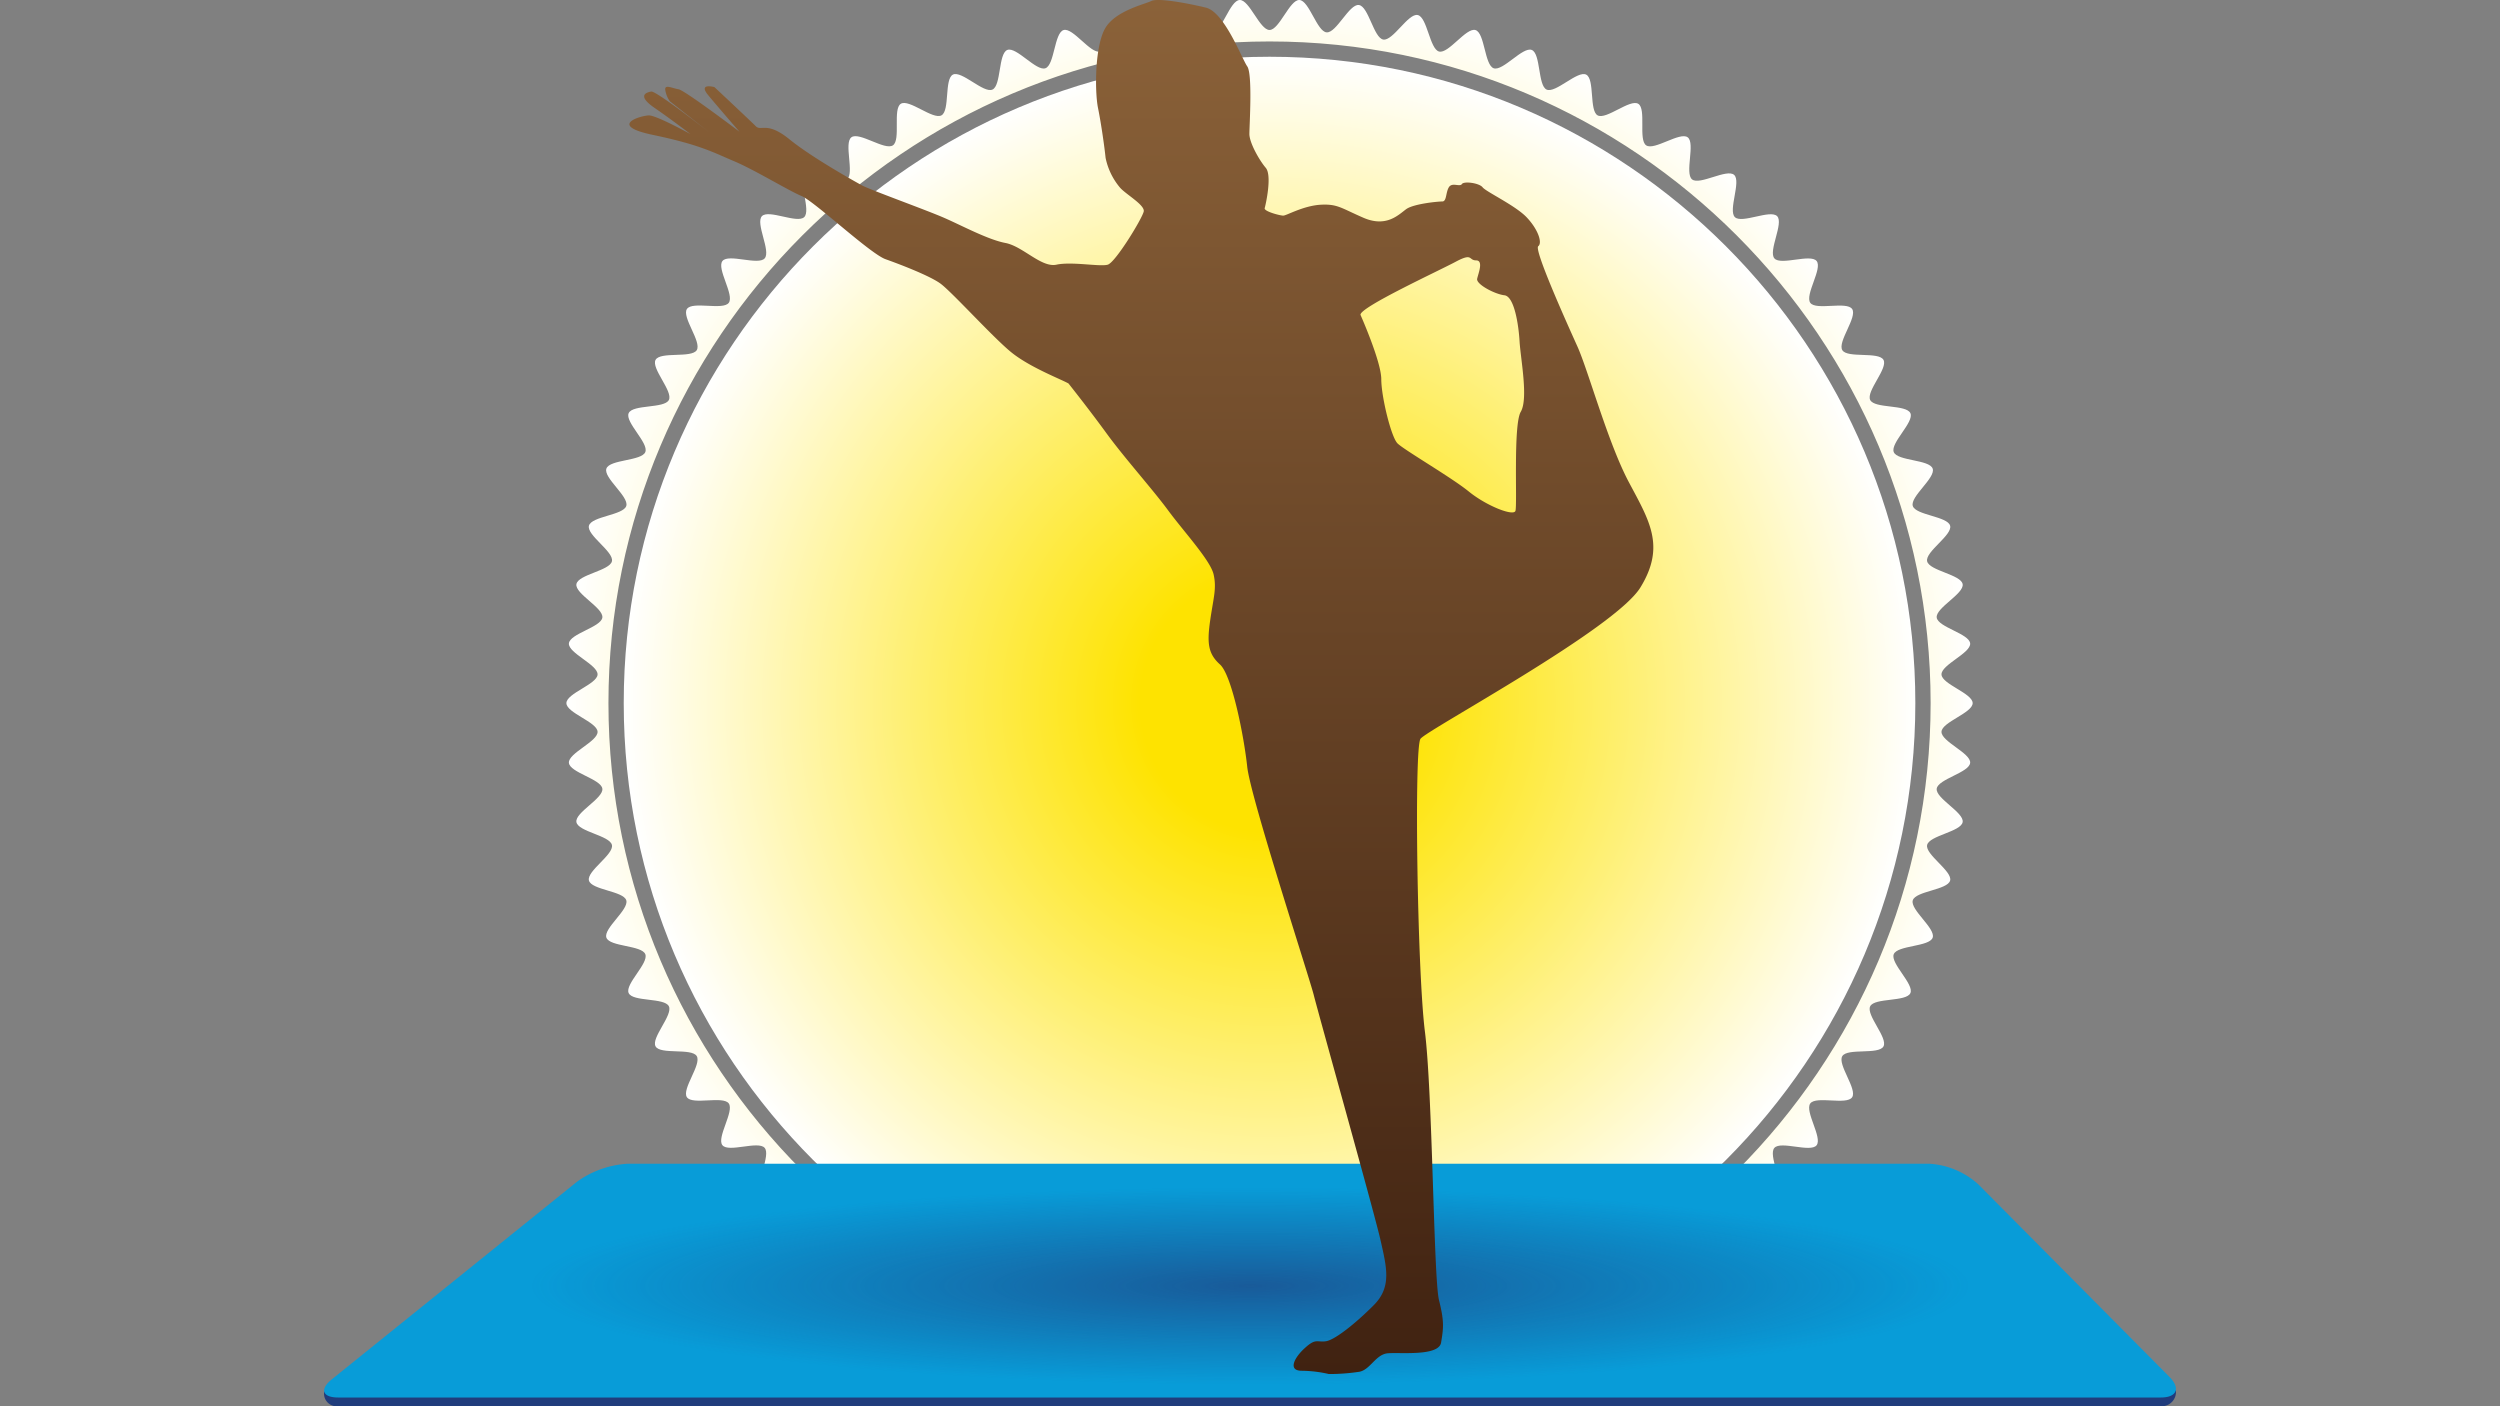
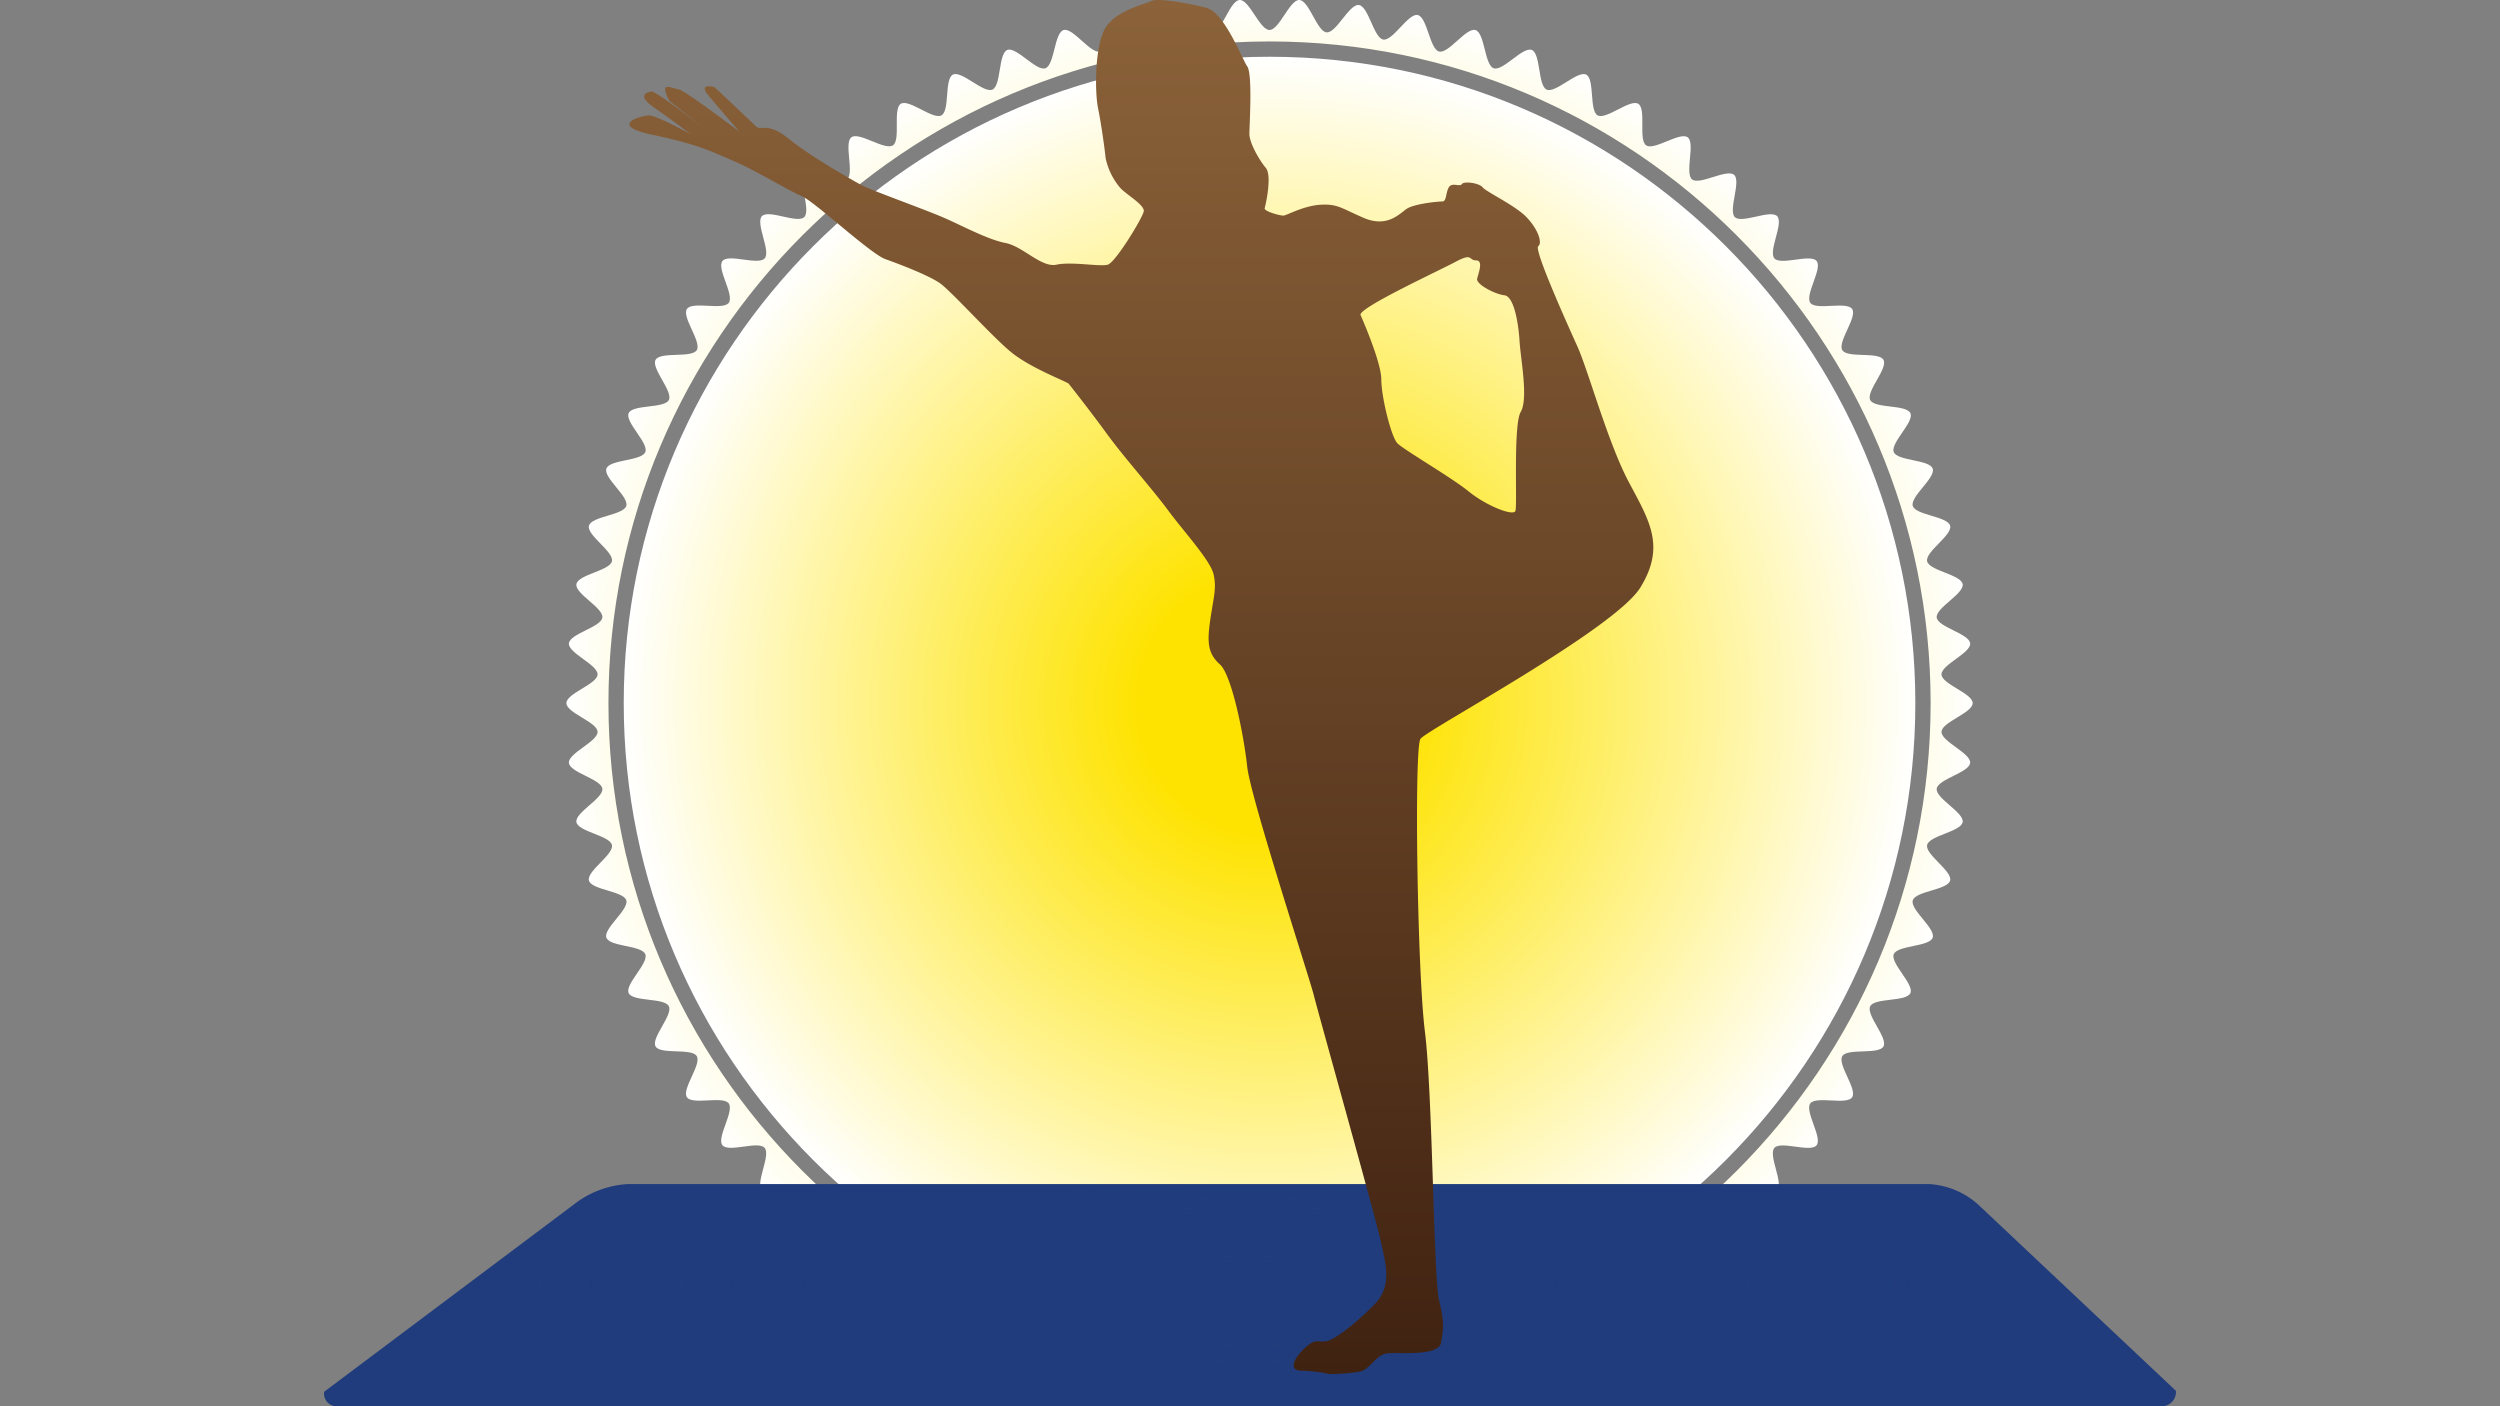
<svg xmlns="http://www.w3.org/2000/svg" xmlns:xlink="http://www.w3.org/1999/xlink" width="640" height="360" viewBox="0 0 640 360">
  <rect x="0" y="0" width="640" height="360" fill="#808080" stroke="none" />
  <defs>
    <style>.cls-1{fill:none;}.cls-2{clip-path:url(#clip-path);}.cls-3{fill:url(#Nouvelle_nuance_de_dégradé_2);}.cls-4{fill:url(#Nouvelle_nuance_de_dégradé_2-2);}.cls-5{fill:#203c7c;}.cls-6{fill:#089cd8;}.cls-7{clip-path:url(#clip-path-2);}.cls-11,.cls-13,.cls-8{opacity:0.68;}.cls-8{fill:url(#Dégradé_sans_nom_27);}.cls-9{fill:url(#Nouvelle_nuance_de_dégradé_1);}.cls-10{clip-path:url(#clip-path-3);}.cls-11{fill:url(#Dégradé_sans_nom_27-2);}.cls-12{clip-path:url(#clip-path-4);}.cls-13{fill:url(#Dégradé_sans_nom_27-3);}</style>
    <clipPath id="clip-path">
      <rect class="cls-1" x="5" width="640" height="360" />
    </clipPath>
    <radialGradient id="Nouvelle_nuance_de_dégradé_2" cx="325" cy="180" r="180" gradientUnits="userSpaceOnUse">
      <stop offset="0.2" stop-color="#fee300" />
      <stop offset="1" stop-color="#fff" />
    </radialGradient>
    <radialGradient id="Nouvelle_nuance_de_dégradé_2-2" cy="180" r="165.399" xlink:href="#Nouvelle_nuance_de_dégradé_2" />
    <clipPath id="clip-path-2">
      <polygon class="cls-1" points="557.037 359.946 82.963 359.946 160.822 297.713 493.885 297.713 557.037 359.946" />
    </clipPath>
    <radialGradient id="Dégradé_sans_nom_27" cx="-85.238" cy="1170.539" r="171.814" gradientTransform="translate(411.505 157.134) scale(1.073 0.147)" gradientUnits="userSpaceOnUse">
      <stop offset="0" stop-color="#203c7c" />
      <stop offset="1" stop-color="#203c7c" stop-opacity="0" />
    </radialGradient>
    <linearGradient id="Nouvelle_nuance_de_dégradé_1" x1="292.19" y1="351.751" x2="292.19" gradientUnits="userSpaceOnUse">
      <stop offset="0" stop-color="#402211" />
      <stop offset="1" stop-color="#8b6239" />
    </linearGradient>
    <clipPath id="clip-path-3">
      <polygon class="cls-1" points="1289.999 359.927 650.001 359.927 755.11 275.912 1204.744 275.912 1289.999 359.927" />
    </clipPath>
    <radialGradient id="Dégradé_sans_nom_27-2" cx="520.243" cy="1162.655" r="231.948" gradientTransform="translate(411.505 147.556) scale(1.073 0.147)" xlink:href="#Dégradé_sans_nom_27" />
    <clipPath id="clip-path-4">
-       <polygon class="cls-1" points="-8.471 359.927 -651.529 359.927 -545.918 275.51 -94.134 275.51 -8.471 359.927" />
-     </clipPath>
+       </clipPath>
    <radialGradient id="Dégradé_sans_nom_27-3" cx="-690.72" cy="1162.509" r="233.058" gradientTransform="translate(411.505 147.379) scale(1.073 0.147)" xlink:href="#Dégradé_sans_nom_27" />
  </defs>
  <g id="Fond">
    <g class="cls-2">
      <path class="cls-3" d="M497.022,187.32C497.125,184.839,505,182.507,505,180s-7.875-4.839-7.979-7.321c-.104-2.504,7.548-5.487,7.34-7.963-.209-2.495-8.252-4.154-8.564-6.619-.315-2.484,7.058-6.102,6.641-8.553-.42-2.467-8.574-3.437-9.095-5.868-.524-2.445,6.514-6.678,5.89-9.084-.628-2.42-8.835-2.69-9.562-5.069-.731-2.391,5.921-7.21,5.092-9.557-.832-2.356-9.032-1.924-9.96-4.233-.931-2.318,5.284-7.688,4.258-9.956-1.029-2.276-9.163-1.144-10.285-3.367-1.125-2.229,4.611-8.11,3.396-10.283-1.218-2.179-9.227-.359-10.534-2.479-1.31-2.124,3.908-8.471,2.512-10.535-1.398-2.067-9.223.425-10.706-1.578-1.484-2.005,3.178-8.771,1.612-10.71s-9.154,1.204-10.801-.667,2.428-9.008.703-10.808-9.02,1.973-10.818.246,1.661-9.18-.209-10.829-8.821,2.727-10.76,1.158c-1.937-1.568.882-9.287-1.121-10.773-2.001-1.484-8.559,3.463-10.624,2.063-2.062-1.398.095-9.329-2.028-10.64-2.119-1.309-8.234,4.177-10.411,2.957-2.172-1.217-.696-9.303-2.924-10.429-2.221-1.123-7.848,4.863-10.123,3.832-2.267-1.027-1.484-9.209-3.801-10.142-2.308-.929-7.404,5.516-9.759,4.682-2.344-.829-2.263-9.048-4.652-9.779-2.377-.728-6.904,6.129-9.322,5.5-2.405-.625-3.026-8.821-5.47-9.346-2.429-.522-6.355,6.697-8.82,6.277-2.449-.417-3.765-8.53-6.247-8.845-2.463-.313-5.762,7.214-8.256,7.004-2.474-.208-4.471-8.181-6.973-8.285-2.479-.104-5.136,7.674-7.64,7.674S319.838-.103,317.358.001c-2.502.105-4.5,8.077-6.974,8.286-2.493.21-5.79-7.317-8.253-7.004-2.482.315-3.799,8.428-6.247,8.845-2.465.42-6.389-6.799-8.818-6.277-2.443.525-3.064,8.72-5.468,9.345-2.418.628-6.944-6.229-9.32-5.502-2.389.732-2.308,8.95-4.652,9.779-2.354.833-7.45-5.612-9.757-4.683-2.316.932-1.534,9.114-3.8,10.141-2.273,1.03-7.899-4.957-10.12-3.834-2.227,1.126-.751,9.211-2.923,10.428-2.177,1.22-8.291-4.267-10.409-2.959-2.123,1.311.033,9.241-2.028,10.639-2.065,1.399-8.621-3.549-10.623-2.065-2.003,1.485.815,9.205-1.123,10.773s-8.89-2.808-10.759-1.16,1.588,9.103-.21,10.829-9.094-2.048-10.819-.248,2.35,8.936.702,10.808-9.234-1.274-10.801.666c-1.566,1.939,3.095,8.705,1.611,10.71-1.483,2.003-9.308-.489-10.707,1.577-1.396,2.064,3.82,8.412,2.51,10.536-1.307,2.121-9.316.301-10.535,2.48-1.216,2.174,4.519,8.056,3.394,10.285-1.122,2.223-9.256,1.092-10.286,3.368-1.026,2.269,5.189,7.64,4.257,9.959-.928,2.31-9.129,1.877-9.961,4.234-.829,2.346,5.822,7.167,5.092,9.557-.727,2.379-8.934,2.65-9.563,5.07-.625,2.407,6.414,6.641,5.889,9.087-.521,2.431-8.676,3.402-9.095,5.869-.417,2.45,6.956,6.069,6.641,8.553-.312,2.466-8.355,4.126-8.565,6.622-.208,2.476,7.444,5.457,7.34,7.961C152.875,175.161,145,177.493,145,180s7.875,4.839,7.979,7.321c.104,2.504-7.548,5.487-7.34,7.963.209,2.495,8.252,4.154,8.564,6.619.315,2.484-7.058,6.103-6.641,8.553.42,2.467,8.574,3.437,9.095,5.868.524,2.446-6.514,6.678-5.89,9.085.628,2.42,8.835,2.69,9.562,5.069.731,2.391-5.921,7.211-5.092,9.557.832,2.357,9.032,1.924,9.96,4.234.931,2.318-5.284,7.688-4.258,9.956,1.029,2.275,9.163,1.144,10.285,3.367,1.125,2.229-4.611,8.11-3.396,10.283,1.218,2.179,9.227.359,10.534,2.479,1.31,2.125-3.908,8.471-2.512,10.535,1.398,2.067,9.223-.425,10.706,1.578,1.484,2.005-3.178,8.771-1.612,10.71,1.567,1.941,9.154-1.204,10.801.668s-2.428,9.008-.703,10.808,9.02-1.972,10.818-.246-1.661,9.18.21,10.829,8.821-2.727,10.76-1.158c1.937,1.568-.882,9.287,1.121,10.773,2.001,1.484,8.559-3.463,10.624-2.063,2.062,1.398-.095,9.328,2.028,10.64,2.119,1.309,8.234-4.177,10.411-2.957,2.172,1.217.696,9.303,2.924,10.429,2.221,1.123,7.848-4.863,10.123-3.832,2.267,1.027,1.484,9.209,3.801,10.142,2.308.929,7.404-5.516,9.759-4.683,2.344.829,2.263,9.048,4.652,9.78,2.377.728,6.904-6.129,9.322-5.501,2.405.625,3.026,8.821,5.47,9.346,2.429.522,6.355-6.697,8.82-6.277,2.449.417,3.765,8.53,6.247,8.846,2.463.313,5.762-7.214,8.256-7.004,2.474.208,4.471,8.181,6.973,8.285,2.479.103,5.136-7.674,7.64-7.674s5.162,7.777,7.641,7.674c2.502-.105,4.5-8.078,6.974-8.286,2.493-.21,5.79,7.317,8.253,7.004,2.482-.315,3.799-8.428,6.247-8.845,2.465-.42,6.389,6.799,8.818,6.277,2.443-.524,3.064-8.72,5.468-9.345,2.418-.628,6.944,6.229,9.32,5.501,2.389-.731,2.308-8.95,4.652-9.779,2.354-.833,7.45,5.612,9.757,4.684,2.316-.932,1.534-9.114,3.8-10.141,2.273-1.03,7.899,4.956,10.12,3.833,2.227-1.126.751-9.211,2.923-10.428,2.177-1.22,8.291,4.267,10.409,2.959,2.123-1.311-.033-9.241,2.028-10.639,2.065-1.399,8.621,3.549,10.623,2.065,2.003-1.485-.815-9.205,1.123-10.773s8.89,2.808,10.759,1.16-1.588-9.103.21-10.829,9.094,2.048,10.819.247-2.35-8.936-.702-10.808,9.234,1.274,10.801-.666c1.566-1.939-3.095-8.705-1.611-10.711,1.483-2.003,9.308.489,10.707-1.577,1.396-2.064-3.82-8.412-2.51-10.536,1.307-2.121,9.316-.301,10.535-2.48,1.216-2.174-4.519-8.056-3.394-10.285,1.122-2.223,9.256-1.092,10.286-3.368,1.026-2.268-5.189-7.64-4.257-9.959.928-2.31,9.129-1.877,9.961-4.234.829-2.347-5.822-7.167-5.092-9.558.727-2.379,8.934-2.65,9.563-5.07.625-2.407-6.414-6.641-5.889-9.087.521-2.431,8.676-3.402,9.095-5.869.417-2.451-6.956-6.069-6.641-8.553.312-2.466,8.355-4.126,8.565-6.622C504.569,192.806,496.917,189.824,497.022,187.32ZM325,349.388c-93.317,0-169.239-75.989-169.239-169.388S231.683,10.612,325,10.612,494.239,86.601,494.239,180,418.317,349.388,325,349.388Z" />
      <path class="cls-4" d="M325,14.528c-91.162,0-165.326,74.23-165.326,165.472S233.838,345.472,325,345.472,490.326,271.242,490.326,180,416.162,14.528,325,14.528Z" />
    </g>
  </g>
  <g id="Petit_tapis" data-name="Petit tapis">
    <g id="Calque_8" data-name="Calque 8">
      <path class="cls-5" d="M557.035,356.049A3.648,3.648,0,0,1,553.192,360H86.597a3.266,3.266,0,0,1-3.62-3.705l64.68-48.517a24.575,24.575,0,0,1,13.21-4.66H493.776a20.55,20.55,0,0,1,12.66,5.271Z" />
-       <path class="cls-6" d="M555.386,352.49c2.878,2.899,1.89,5.271-2.195,5.271H86.597c-4.085,0-4.825-2.097-1.644-4.66l62.704-50.532a24.574,24.574,0,0,1,13.21-4.66H493.776a20.55,20.55,0,0,1,12.66,5.271Z" />
      <g class="cls-7">
        <ellipse class="cls-8" cx="320" cy="329.32" rx="259.53" ry="33.221" />
      </g>
    </g>
    <path class="cls-9" d="M416.908,123.287c-5.299-10.034-10.321-28.44-13.095-34.6-2.774-6.148-11.172-24.804-10.021-25.653,1.099-.837,0-4.211-2.825-7.247-2.773-3.075-10.57-6.698-11.42-7.835-.85-1.1-4.748-1.638-5.299-.838-.55.838-2.499-.549-3.349.838-.825,1.387-.525,3.624-1.675,3.624s-7.247.587-9.196,1.936c-1.974,1.437-5.049,4.761-10.896,2.275-5.848-2.525-6.697-3.624-11.121-3.374-4.473.299-8.673,2.787-9.497,2.787s-5.048-1.1-4.748-1.937c.25-.85,1.949-8.385.25-10.321-1.649-1.937-4.172-6.41-4.172-8.634,0-2.237.849-15.345-.55-17.32-1.374-1.936-5.848-13.944-10.622-15.043C303.974.806,296.428-.581,294.728.256c-1.675.85-9.472,2.537-11.946,7.247-2.525,4.761-2.525,15.933-1.699,20.105.85,4.161,1.699,10.322,1.949,12.808a17.179,17.179,0,0,0,3.623,7.535c1.374,1.686,6.398,4.46,6.148,6.147-.301,1.688-7.247,13.109-9.221,13.658-1.95.587-9.197-.85-13.12,0-3.874.838-8.621-4.723-13.096-5.56-4.473-.851-11.17-4.474-15.619-6.41-4.473-1.974-19.267-7.286-21.192-8.385-1.95-1.088-12.57-6.985-18.419-11.708-5.847-4.761-7.247-1.987-8.646-3.374-1.376-1.387-10.597-10.021-10.597-10.021s-4.173-1.137-1.699,1.937c2.524,3.073,8.097,9.471,8.097,9.471s-13.944-10.572-15.594-10.858c-1.675-.264-3.673-1.4-3.374.287a6.918,6.918,0,0,0,1.15,2.787l10.071,7.922c-4.848-3.761-13.82-10.62-14.845-10.408-1.374.25-3.623,1.086.85,4.173,4.473,3.075,9.172,6.698,9.172,6.698S168.1,29.546,166.15,29.546c-1.924,0-10.871,2.525,1.1,5.011,12.02,2.525,15.344,4.46,20.643,6.697,5.323,2.237,13.944,7.535,17.319,8.935,3.323,1.387,17.568,14.781,21.492,16.168,3.923,1.4,11.12,4.174,13.944,6.161,2.774,1.937,13.345,13.645,18.118,17.568,4.748,3.912,12.845,6.985,14.77,8.085,0,0,5.323,6.697,9.796,12.845,4.449,6.11,11.696,14.207,15.619,19.518,3.874,5.297,10.872,12.845,11.722,16.469.824,3.624,0,5.848-.85,11.708s-.6,8.634,2.523,11.421c3.049,2.824,6.122,18.406,6.948,26.202.849,7.836,15.894,53.881,17.019,58.354,1.099,4.423,15.344,55.23,17.018,62.44,1.649,7.284,3.049,12.295-1.674,17.019-4.748,4.76-10.071,8.971-12.296,9.222-2.198.299-2.499-.838-5.273,1.686-2.774,2.486-4.473,5.86-.85,5.86a32.18,32.18,0,0,1,6.948.837,51.05,51.05,0,0,0,7.847-.587c2.774-.549,4.174-4.473,7.247-4.723,3.074-.288,13.095.85,13.645-2.774.6-3.674.85-5.31-.55-10.871-1.374-5.611-1.623-53.294-3.624-68.924-1.924-15.632-2.774-72.549-1.099-74.748,1.649-2.275,49.931-28.178,56.329-38.799C426.429,139.755,422.231,133.308,416.908,123.287Zm-27.59-17.869c-1.974,3.323-.85,24.015-1.374,25.402-.6,1.387-7.547-1.387-12.02-5.061-4.473-3.611-16.469-10.57-18.169-12.258-1.624-1.637-4.148-11.959-4.148-16.432,0-4.497-5.323-16.469-5.323-16.469-.25-1.936,20.393-11.421,24.566-13.695,4.224-2.224,3.075-.249,5.023-.249,1.974,0,.575,3.323.275,4.723-.275,1.387,4.473,3.912,6.972,4.211,2.525.251,3.649,7.498,3.899,11.958C389.318,92.06,391.268,102.094,389.318,105.418Z" />
  </g>
  <g id="Repères">
    <g class="cls-10">
-       <ellipse class="cls-11" cx="970" cy="318.582" rx="350.364" ry="44.848" />
-     </g>
+       </g>
    <g class="cls-12">
-       <ellipse class="cls-13" cx="-330" cy="318.384" rx="352.039" ry="45.063" />
-     </g>
+       </g>
  </g>
</svg>